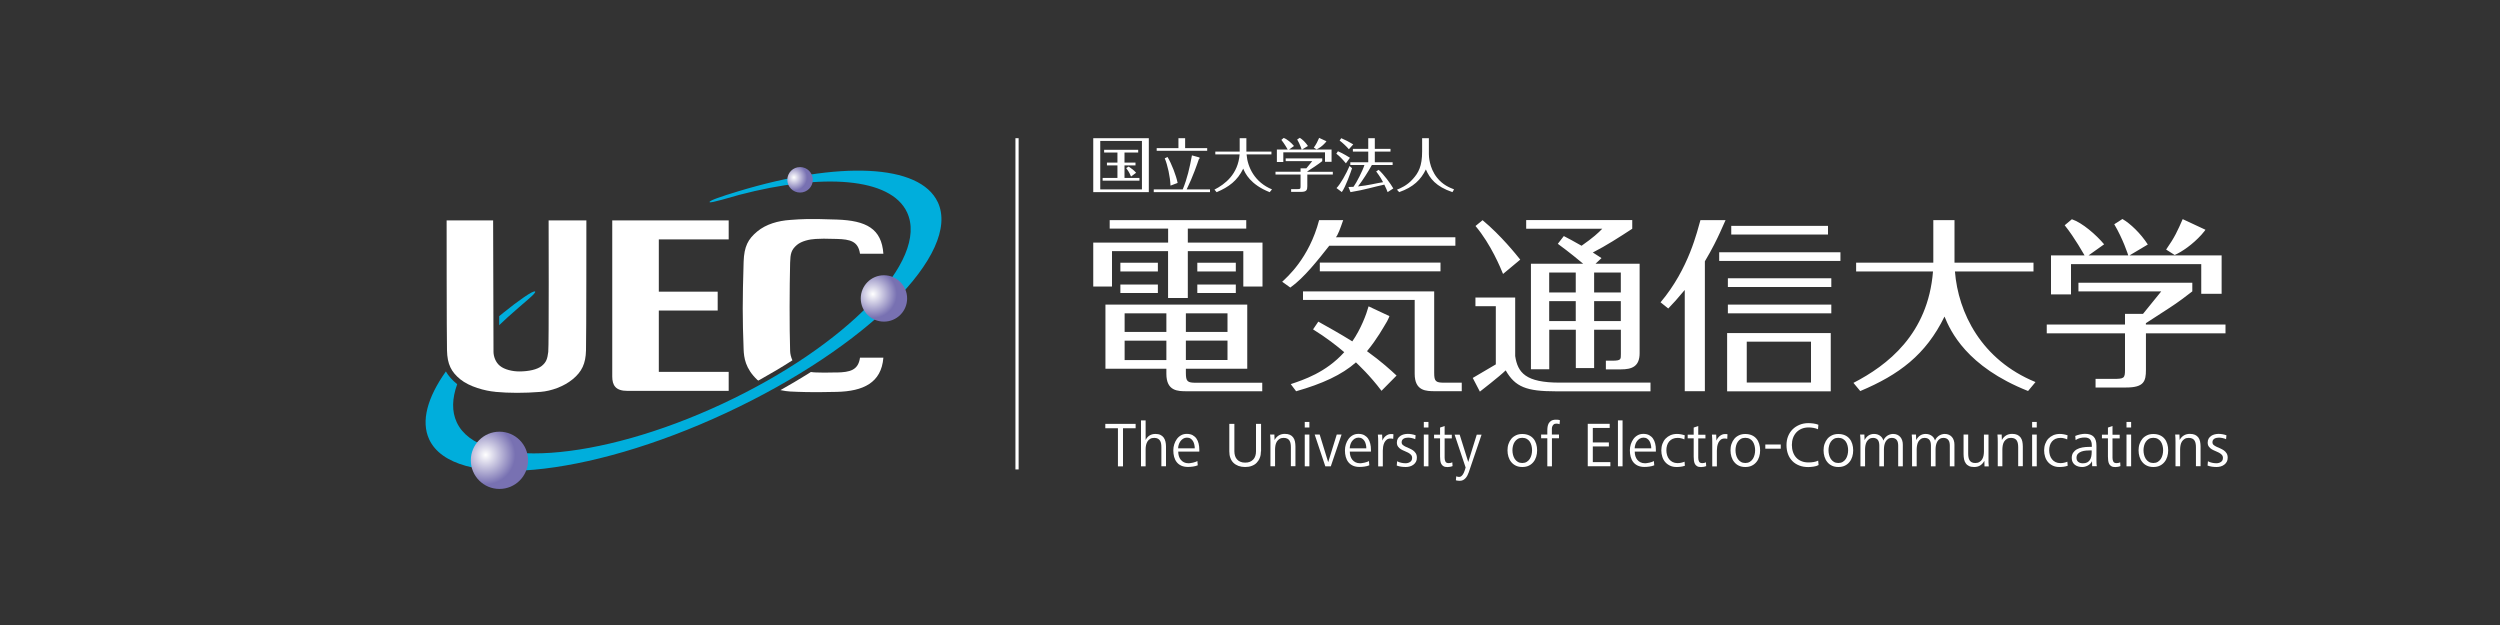
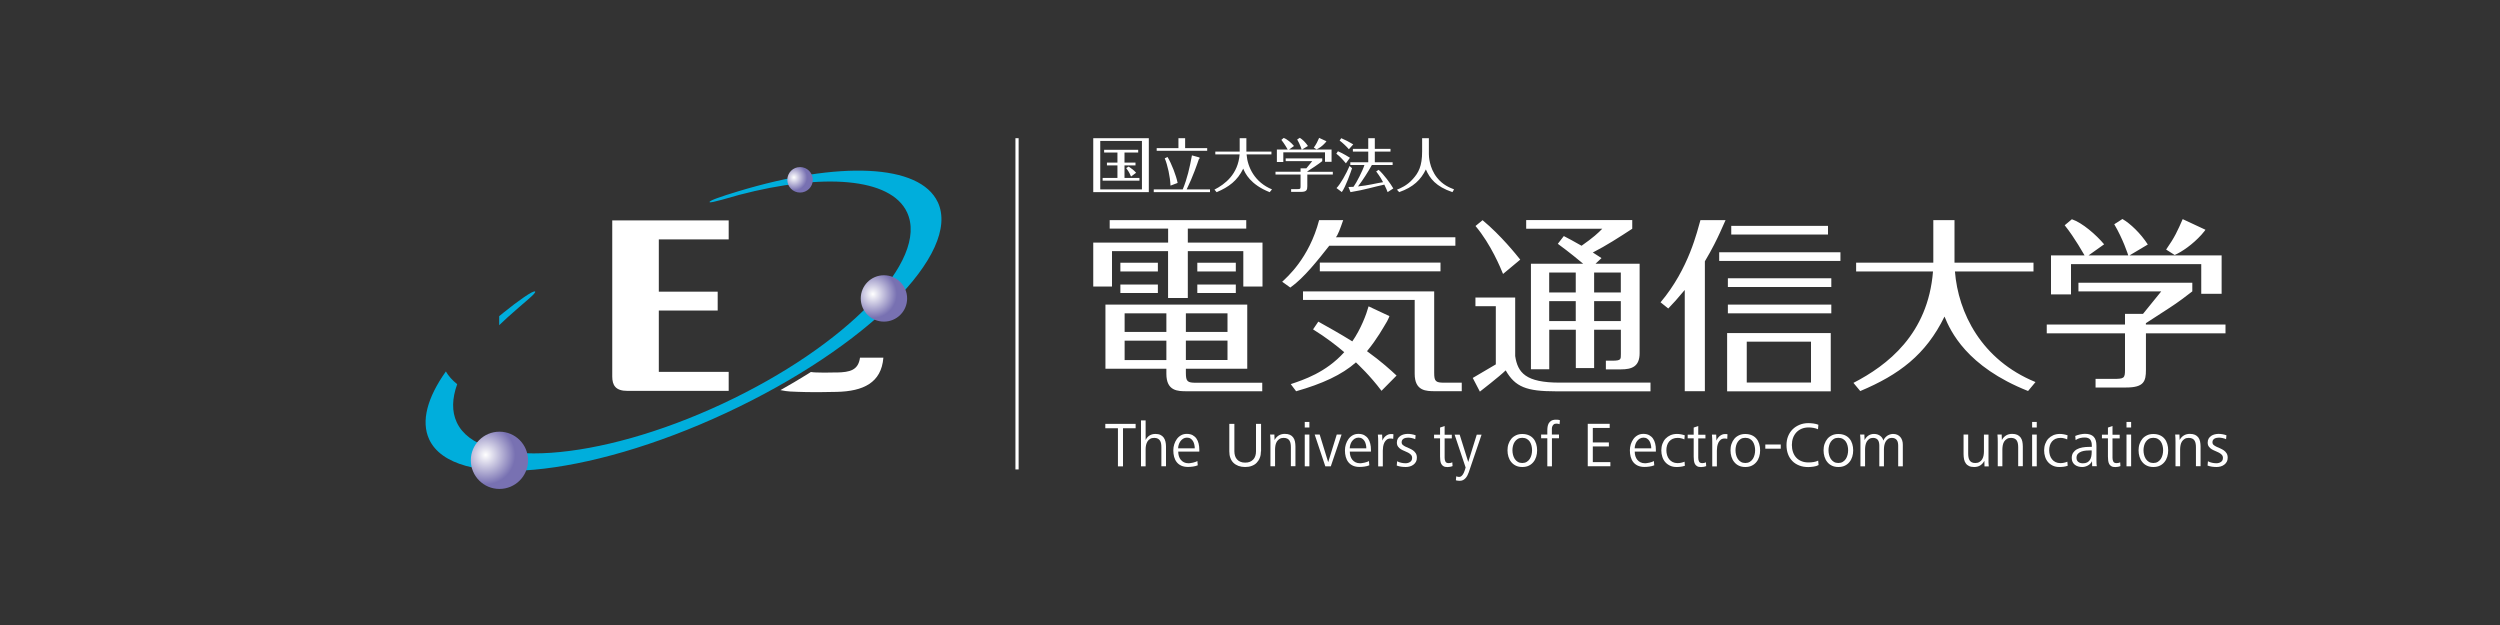
<svg xmlns="http://www.w3.org/2000/svg" xmlns:xlink="http://www.w3.org/1999/xlink" id="_レイヤー_1" data-name="レイヤー_1" viewBox="0 0 400 100">
  <rect x="0" y="0" width="400" height="100" fill="#333333" stroke="none" />
  <defs>
    <style>
      .cls-1 {
        fill: none;
      }

      .cls-2 {
        fill: #00aedc;
      }

      .cls-3 {
        fill: url(#_名称未設定グラデーション_7);
      }

      .cls-4 {
        fill: #fff;
      }

      .cls-5 {
        fill: url(#_名称未設定グラデーション_7-3);
      }

      .cls-6 {
        fill: url(#_名称未設定グラデーション_7-2);
      }
    </style>
    <radialGradient id="_名称未設定グラデーション_7" data-name="名称未設定グラデーション 7" cx="77.71" cy="72.78" fx="77.71" fy="72.78" r="4.74" gradientUnits="userSpaceOnUse">
      <stop offset="0" stop-color="#fff" />
      <stop offset="1" stop-color="#7871b2" />
    </radialGradient>
    <radialGradient id="_名称未設定グラデーション_7-2" data-name="名称未設定グラデーション 7" cx="139.66" cy="47.05" fx="139.66" fy="47.05" r="3.84" xlink:href="#_名称未設定グラデーション_7" />
    <radialGradient id="_名称未設定グラデーション_7-3" data-name="名称未設定グラデーション 7" cx="127.03" cy="28.39" fx="127.03" fy="28.39" r="2.11" xlink:href="#_名称未設定グラデーション_7" />
  </defs>
  <rect class="cls-1" width="400" height="100" />
  <g>
    <g>
-       <path class="cls-4" d="M79.26,62.69c-1.64-.14-4.15-.81-5.61-2-1.46-1.19-2.08-2.42-2.13-4.62-.06-2.31-.06-20.81-.06-20.81h7.44s.05,20.36.06,21.05c.01.68.3,1.64,1.03,2.23.73.6,2.03.89,3.07.89,1.54,0,2.9-.3,3.63-.89.73-.6.89-1.14,1.03-2.23.12-.98.06-21.05.06-21.05h6.04s0,18.47-.06,20.81c-.05,2.12-.67,3.41-2.13,4.61-1.44,1.18-3.44,1.88-5.13,2.02-2.68.21-5,.2-7.24,0Z" />
      <path class="cls-4" d="M97.96,60.24v-24.98h18.63v3.04h-11.18v8.37h9.42v3.01h-9.42v9.82h11.18v3.04h-16.21c-1.88,0-2.42-.88-2.42-2.3Z" />
      <g>
-         <path class="cls-4" d="M121.31,60.9l.3-.16c1.76-.98,3.5-2.01,5.16-3.08h.02c-.23-.5-.36-1.04-.37-1.5-.12-3.72-.1-10.13,0-14.14.04-1.43.18-2.06,1.1-2.84.72-.6,1.97-.9,3-.95,1.04-.05,1.26-.06,3.38,0,2.11.06,3.41.36,3.7,2.37h3.74c-.28-4.03-2.76-5.31-7.44-5.47-4.67-.16-5.5-.08-7.48.06-1.9.13-3.85.66-5.28,1.86-1.44,1.2-2.08,2.36-2.16,4.84-.19,6.21-.19,9.09,0,14.02.05,1.29.26,3.05,2.19,4.87.04.04.1.07.15.11Z" />
        <path class="cls-4" d="M133.89,59.59c-2.08.04-2.2.04-3.38,0-.25,0-.51-.04-.77-.07l-.6.38c-1.37.85-2.81,1.7-4.27,2.52.62.13,1.18.2,1.55.22,1.51.07,3.19.16,7.48.06,4.2-.1,7.12-1.44,7.44-5.47h-3.74c-.28,2.01-1.61,2.32-3.7,2.37Z" />
      </g>
    </g>
    <g>
      <path class="cls-2" d="M79.88,52.02c.4-.39.82-.78,1.25-1.17,2.74-2.49,4.71-3.93,4.49-4.2-.23-.28-2.75,1.5-5.08,3.39-.23.18-.45.37-.67.55,0,.51,0,.99,0,1.44Z" />
      <path class="cls-2" d="M150.05,32.36c-2.89-6.19-15.88-6.61-31.9-1.76-2.89.87-4.71,1.51-4.62,1.74.09.23,3.55-.84,4.78-1.17,13.31-3.49,24.22-2.77,26.82,2.81,3.57,7.65-9.67,21.36-29.57,30.64-19.9,9.28-38.92,10.6-42.48,2.95-.82-1.75-.75-3.83.07-6.1-.79-.64-1.38-1.29-1.81-2.04-2.95,4.16-4.02,7.96-2.67,10.87,3.79,8.13,25.08,6.23,47.55-4.25,22.47-10.48,37.62-25.57,33.83-33.7Z" />
    </g>
    <g>
      <path class="cls-3" d="M84.49,73.65c0,2.53-2.05,4.58-4.58,4.58s-4.58-2.05-4.58-4.58,2.05-4.58,4.58-4.58,4.58,2.05,4.58,4.58Z" />
      <path class="cls-6" d="M145.14,47.75c0,2.05-1.66,3.71-3.71,3.71s-3.71-1.66-3.71-3.71,1.66-3.71,3.71-3.71,3.71,1.66,3.71,3.71Z" />
      <path class="cls-5" d="M130.05,28.77c0,1.13-.91,2.04-2.04,2.04s-2.04-.91-2.04-2.04.91-2.04,2.04-2.04,2.04.91,2.04,2.04Z" />
    </g>
  </g>
  <rect class="cls-4" x="162.47" y="22.11" width=".51" height="53" />
  <g>
    <path class="cls-4" d="M352.88,36.75s-.2.32-.66.82c-1.39,1.53-3.06,2.69-4.27,3.23l-1.37-.87c1.41-2.02,1.84-3.03,2.65-4.87l3.64,1.7M340.52,40.86c-.05-.16-.84-2.62-2.24-4.98l1.31-.84c1.27.73,2.91,2.3,4.06,4.08l-2.92,1.74h14.73v6.15h-3.26v-4.75h-20.84v4.84h-3.2v-6.24h5.37c-.14-.19-1.49-2.71-3.18-4.82l1.15-.96c1.66.55,3.89,2.49,5.16,4.01l-2.49,1.77h6.34ZM356.08,51.93v1.4h-12.73v5.84c0,1.83-.31,2.83-3.16,2.83h-4.9v-1.38h2.85c1.68,0,1.86-.08,1.86-1.42v-5.87h-12.52v-1.4h12.52v-1.71h2.88l2.92-3.6h-13.25v-1.38h18.22v1.38c-.66.53-2.38,1.83-3.7,2.67-1.23.81-3.47,2.24-3.73,2.42v.21h12.73ZM312.72,35.22v6.81h12.64v1.4h-12.57c.52,6.61,4.22,14.15,12.89,17.7l-1.19,1.43c-9.86-3.91-12.42-9.61-13.37-11.91-2.99,6.12-7.28,9.31-13.48,11.92l-1.09-1.31c5.4-2.79,11.93-7.76,12.73-17.83h-12.3v-1.4h12.35v-6.81h3.39ZM208.48,46.63v1.36h17.9l-.03.03v11.79c0,2.78,1.86,2.78,3.28,2.78h4.25v-1.36h-2.83c-1.33,0-1.58-.22-1.58-1.55v-13.06s-21,0-21,0ZM289.76,61.21v-6.54h-10.28v6.54h10.28ZM292.48,36.14v1.39h-15.48v-1.39h15.48ZM293.01,48.74v1.39h-16.55v-1.39h16.55ZM293.01,44.52v1.4h-16.55v-1.4h16.55ZM279.49,62.61h-3.15v-9.32h16.58v9.32h-13.43ZM294.47,40.36v1.39h-19.4v-1.39h19.4ZM272.77,62.59h-3.21v-16.2c-1.15,1.39-1.89,2.2-2.64,2.97l-1.23-.99c4.57-5.42,5.88-11.48,6.38-13.15h4.02s-.71,1.59-.9,2.01c-.47,1.02-1.18,2.51-2.41,4.58v20.78ZM255.06,48.18v3.19h4.27v-3.19h-4.27ZM255.06,43.6v3.19h4.27v-3.19h-4.27ZM252.12,51.37v-3.19h-4.25v3.19h4.25ZM252.12,46.79v-3.19h-4.25v3.19h4.25ZM255.06,58.89h-2.93v-6.13h-4.25v6.32h-2.93v-16.88h8.36c-.32-.28-2.33-1.94-4.06-3.19l.96-1.24c.71.37,1.54.8,2.84,1.55,1.86-1.3,2.69-2.07,3.31-2.72h-12.17v-1.39h16.97v1.39c-2.04,1.33-4.14,2.69-6.31,3.8.99.62,1.09.71,1.39.9l-.96.9h7.06v14.3c0,2.17-1.27,2.6-3,2.6h-2.4v-1.39c.46,0,.87,0,1.17,0,1.25-.03,1.23-.21,1.23-1.08v-3.87h-4.28v6.13ZM240.49,43.84c-.38-.93-1.93-4.74-4.41-7.68l1.13-.93c2.96,2.45,5.41,5.54,6.03,6.31l-2.75,2.29ZM242.43,47.59v9.38c.4,2.66,1.68,4.26,7.14,4.25h14.51v1.39h-15.18c-4.65,0-6.47-.69-7.99-3.35-.94.93-4.13,3.4-4.13,3.4l-1.14-2.19,3.69-2.17v-9.31h-3.26v-1.39h6.35ZM230.48,43.41v-1.39h-19.31v1.39h19.31ZM218.97,49.02c-.35,1.28-1.23,3.62-2.6,5.6-2.04-1.27-3.78-2.23-5.44-3.16l-.84,1.24c2.14,1.33,3.84,2.66,4.99,3.65-2.96,3.28-6.55,4.43-8.56,5.11l.86,1.14c4.21-1.2,7.33-2.64,9.57-4.62.4.4,2.2,2.04,4.09,4.55l2.41-2.44c-.9-.84-2.41-2.23-4.73-3.9,1.66-2.01,2.61-3.79,3.22-4.79.25-.45.37-.82.37-.82l-3.32-1.56ZM213.75,37.96c.56-.83.01-.03.28-.47.24-.39.88-2.27.88-2.27h-3.85c-1.61,6.14-5.2,9.18-5.91,9.86l1.3.93c2.24-1.58,4.53-4.55,6.23-6.69h20.18v-1.36h-19.12ZM197.73,45.52v1.36h-6.16v-1.36h6.16ZM197.73,42.04v1.39h-6.16v-1.39h6.16ZM189.74,54.5v3.1h6.66v-3.1h-6.66ZM189.74,50.13v2.98h6.66v-2.98h-6.66ZM186.62,57.61v-3.1h-6.68v3.1h6.68ZM186.62,53.11v-2.98h-6.68v2.98h6.68ZM185.26,45.52v1.36h-6v-1.36h6ZM185.26,42.04v1.39h-6v-1.39h6ZM201.96,62.6h-12.06c-1.42,0-3.28,0-3.28-2.78v-.82h-9.75v-10.26h22.69v10.26h-9.82v.69c0,1.33.25,1.55,1.58,1.55h10.64v1.36ZM190.05,38.82h11.95v7.02h-3.07v-5.66h-8.88v7.5h-3.16v-7.5h-8.97v5.66h-3v-7.02h11.98v-2.24h-9.35v-1.36h21.85v1.36h-9.35v2.24Z" />
    <path class="cls-4" d="M212.23,22.61s-.08.1-.21.26c-.44.49-.98.87-1.37,1.03l-.44-.28c.45-.65.59-.97.85-1.56l1.17.54M208.27,23.92s-.27-.84-.72-1.6l.42-.27c.41.24.93.74,1.3,1.31l-.94.56h4.72v1.97h-1.05v-1.52h-6.67v1.55h-1.03v-2h1.73c-.04-.06-.48-.87-1.01-1.54l.37-.31c.54.18,1.25.8,1.65,1.29l-.8.57h2.04ZM213.25,27.47v.45h-4.08v1.87c0,.59-.1.91-1.01.91h-1.58v-.44h.92c.53,0,.59-.03.59-.45v-1.88h-4.01v-.45h4.01v-.55h.93l.94-1.15h-4.25v-.44h5.85v.44c-.22.17-.77.59-1.19.86-.39.26-1.11.71-1.19.78v.07h4.08ZM199.42,22.11v2.15h4.01v.44h-3.98c.16,2.09,1.33,4.48,4.07,5.6l-.37.45c-3.13-1.24-3.93-3.04-4.23-3.77-.94,1.93-2.3,2.94-4.26,3.77l-.35-.41c1.71-.88,3.77-2.46,4.03-5.64h-3.89v-.44h3.9v-2.15h1.07ZM228.62,22.11v2.57c0,.25.04,2.16,1.3,3.74.93,1.17,2,1.59,2.73,1.88l-.26.44c-2.66-.9-3.62-2.19-4.25-3.63-.8,1.64-1.99,2.83-4.27,3.63l-.36-.39c.56-.23,1.62-.66,2.54-1.7.91-1.01,1.49-2.05,1.49-4.42v-2.12h1.08ZM219.97,22.11v1.71h2.51v.44h-2.51v1.7h2.85v.44h-3.32c-.62,1.12-1.44,2.41-2.22,3.43,1.7-.17,2.82-.5,4.01-.68-.11-.23-.47-.89-1.1-1.72l.39-.26c.85.75,1.92,2.23,2.35,2.98l-.91.59c-.11-.3-.25-.64-.53-1.2-1.5.31-3.2.85-5.41,1.2l-.33-.82c.41,0,.25,0,.81-.03.48-.65,1.46-2.56,1.75-3.49h-2.26v-.44h2.87v-1.7h-2.46v-.44h2.46v-1.71h1.05ZM215.82,23.88c-.34-.41-1.06-1.09-1.48-1.39l.26-.38c.77.33,1.14.54,1.92.99l-.7.78ZM216.33,26.91c-.2.62-1.03,2.99-1.64,3.82l-.85-.64c.6-.58,1.57-2.31,2.09-3.54l.39.36ZM215.35,26.14c-.63-.75-.97-1.1-1.54-1.55l.26-.39c.82.33,1.86,1.01,1.92,1.04l-.65.9ZM186.81,25.13c.65,1.07,1.38,2.97,1.61,4.14l-1.14.43c-.05-1.4-.47-3.31-.92-4.37l.45-.21ZM189.62,22.11v1.59h3.53v.43h-8.08v-.43h3.48v-1.59h1.07ZM193.6,30.3v.44h-9v-.44h4.64c.72-1.75,1.1-3.44,1.47-5.44l1.12.31c.1.03.12.07.12.11,0,.07-.04.11-.13.18-.27.79-.92,2.72-1.95,4.84h3.73ZM180.96,28.24c-.1-.23-.23-.62-.77-1.35l.4-.24c.56.38.79.56,1.19.99l-.82.61ZM182.11,23.97v.44h-2.19v1.61h1.76v.44h-1.76v2.01h2.39v.44h-5.89v-.44h2.37v-2.01h-1.68v-.44h1.68v-1.61h-2.13v-.44h5.44ZM182.71,30.3v-7.75h-6.67v7.75h6.67ZM183.81,22.11v8.63h-8.89v-8.63h8.89Z" />
    <g>
      <path class="cls-4" d="M179.68,68.52v6.1h-.81v-6.1h-2.02v-.7h4.85v.7h-2.03Z" />
      <path class="cls-4" d="M185.82,74.61v-3.02c0-.2-.01-.4-.04-.58-.03-.18-.08-.34-.16-.48-.08-.14-.2-.25-.35-.34-.15-.08-.35-.13-.59-.13-.26,0-.49.05-.66.16-.18.11-.32.24-.42.41-.11.17-.18.36-.23.58-.05.22-.07.44-.07.66v2.74h-.74v-7.35h.74v3.13c.33-.64.85-.96,1.57-.96.31,0,.58.05.79.15.21.1.39.24.52.42.13.18.23.39.29.64.06.25.09.52.09.81v3.15h-.73Z" />
      <path class="cls-4" d="M188.52,72.28c0,.24.03.48.1.7.07.22.17.42.31.59.14.17.31.3.51.4s.44.15.7.15c.11,0,.23,0,.36-.03.13-.02.26-.04.39-.07s.25-.07.37-.11c.12-.04.23-.09.32-.15l.06.69c-.24.1-.49.16-.77.2-.28.04-.54.06-.8.06-.41,0-.76-.07-1.06-.2-.3-.14-.54-.32-.73-.56-.19-.24-.33-.52-.42-.85-.09-.33-.13-.68-.13-1.06,0-.33.05-.64.15-.96.1-.31.24-.59.42-.84.18-.25.41-.45.68-.6.27-.15.57-.22.91-.22.36,0,.67.07.92.2.25.14.46.32.62.55.16.23.28.51.35.81.07.31.11.63.11.97v.31h-3.39ZM191.16,71.73c0-.2-.02-.4-.07-.6-.04-.2-.11-.38-.21-.55-.1-.16-.22-.3-.38-.4-.16-.11-.36-.16-.59-.16s-.43.06-.61.17c-.17.11-.32.25-.44.42-.12.17-.21.36-.27.56-.06.2-.09.39-.09.56h2.64Z" />
      <path class="cls-4" d="M201.75,72.21c0,.39-.06.74-.18,1.04-.12.31-.29.57-.51.8s-.49.39-.8.5c-.31.12-.66.17-1.05.17s-.74-.06-1.05-.17c-.31-.12-.58-.28-.8-.49-.22-.21-.39-.48-.5-.79-.12-.31-.17-.66-.17-1.05v-4.4h.81v4.39c0,.27.04.52.11.74s.18.42.33.57c.14.16.32.28.54.37.21.09.46.13.75.13s.54-.04.75-.13c.21-.09.39-.21.54-.37.15-.16.26-.35.33-.57.08-.22.11-.47.11-.74v-4.39h.81v4.39Z" />
      <path class="cls-4" d="M206.54,74.61v-3.01c0-.2-.01-.4-.04-.58-.03-.18-.08-.35-.16-.49-.08-.14-.2-.26-.35-.34-.15-.08-.35-.13-.59-.13-.26,0-.49.05-.66.16-.18.11-.32.24-.43.41-.11.17-.18.36-.23.58-.04.22-.07.44-.07.66v2.73h-.74v-3.88c0-.2,0-.4-.01-.6,0-.2-.02-.4-.04-.6h.68l.03.88c.36-.65.91-.98,1.64-.98.33,0,.6.05.82.15.22.1.39.24.52.42.13.18.23.39.28.64.05.25.08.52.08.81v3.15h-.73Z" />
      <path class="cls-4" d="M208.76,68.4v-.89h.74v.89h-.74ZM208.76,74.61v-5.08h.74v5.08h-.74Z" />
      <path class="cls-4" d="M212.93,74.61h-.88l-1.7-5.08h.8l1.36,4.42,1.37-4.42h.77l-1.72,5.08Z" />
      <path class="cls-4" d="M215.97,72.28c0,.24.03.48.1.7.07.22.17.42.31.59.14.17.31.3.51.4.2.1.44.15.7.15.11,0,.23,0,.36-.03.13-.02.26-.04.39-.07.13-.03.25-.07.37-.11.12-.04.23-.09.32-.15l.06.69c-.24.1-.49.16-.77.2-.27.04-.54.06-.8.06-.41,0-.76-.07-1.05-.2-.3-.14-.54-.32-.73-.56-.19-.24-.33-.52-.42-.85-.09-.33-.13-.68-.13-1.06,0-.33.05-.64.15-.96.1-.31.24-.59.42-.84.18-.25.41-.45.68-.6.27-.15.57-.22.91-.22.36,0,.67.07.92.2.25.14.46.32.62.55.16.23.28.51.35.81.08.31.11.63.11.97v.31h-3.39ZM218.61,71.73c0-.2-.02-.4-.07-.6-.04-.2-.11-.38-.21-.55-.1-.16-.22-.3-.38-.4-.16-.11-.36-.16-.59-.16s-.43.06-.61.17c-.17.11-.32.25-.44.42-.12.17-.21.36-.26.56-.06.2-.09.39-.09.56h2.64Z" />
      <path class="cls-4" d="M222.91,70.22c-.14-.04-.27-.06-.41-.06-.26,0-.47.06-.63.19-.16.13-.29.29-.38.48s-.15.4-.19.63c-.03.23-.05.44-.05.64v2.52h-.74v-3.88c0-.2,0-.4-.01-.6,0-.2-.02-.4-.04-.6h.68l.04.96c.05-.13.12-.26.2-.38.09-.13.19-.24.31-.34.12-.1.25-.18.39-.24.14-.06.29-.09.45-.09.08,0,.15,0,.21,0,.07,0,.14.01.21.04l-.04.74Z" />
      <path class="cls-4" d="M226.7,73.25c0,.25-.05.46-.15.64-.1.18-.24.34-.4.46-.17.13-.36.22-.57.28-.21.06-.43.09-.66.09-.25,0-.49-.02-.73-.05-.24-.03-.48-.1-.71-.18l.06-.69c.2.11.42.19.65.24.23.05.46.08.69.08.29,0,.53-.07.74-.21.21-.14.32-.35.32-.64,0-.2-.06-.37-.18-.5-.12-.13-.27-.24-.45-.34-.18-.09-.38-.18-.59-.27-.21-.08-.41-.18-.59-.29-.18-.11-.33-.25-.45-.42-.12-.17-.18-.38-.18-.64s.05-.45.15-.63c.1-.17.24-.32.4-.43.17-.11.35-.2.56-.25.21-.05.42-.08.63-.08s.42.02.64.06c.22.04.42.09.62.17l-.06.62c-.16-.08-.35-.13-.56-.18-.21-.04-.4-.07-.58-.07-.12,0-.24.01-.37.04-.12.02-.23.06-.34.12-.1.06-.18.14-.24.23-.06.1-.09.23-.09.38s.06.29.18.39c.12.11.27.2.45.29.18.09.38.17.59.26.21.09.41.2.59.32.18.13.33.28.45.47.12.19.18.42.18.71Z" />
-       <path class="cls-4" d="M227.81,68.4v-.89h.74v.89h-.74ZM227.81,74.61v-5.08h.74v5.08h-.74Z" />
      <path class="cls-4" d="M232.42,74.57c-.13.06-.27.09-.41.12-.14.02-.28.04-.42.04-.26,0-.47-.04-.62-.13-.16-.09-.28-.21-.36-.36-.08-.15-.13-.33-.16-.53-.02-.2-.04-.42-.04-.65v-2.93h-.96v-.58h.96v-1.14l.73-.25v1.4h1.15v.58h-1.15v3.12c0,.22.04.42.13.59.08.17.26.25.53.25.1,0,.2-.01.29-.03.09-.02.18-.06.28-.1l.04.62Z" />
      <path class="cls-4" d="M235.03,75.5c-.07.2-.15.38-.24.56-.09.17-.19.32-.31.45s-.25.23-.4.31c-.15.07-.33.11-.52.11-.13,0-.23,0-.32-.02-.08-.01-.18-.03-.3-.06l.06-.64c.08.03.15.05.22.07.08.02.15.03.23.03.14,0,.27-.04.37-.13.11-.09.2-.2.27-.32.08-.13.14-.25.19-.39.05-.13.09-.24.12-.33l.1-.34-1.76-5.25h.81l1.37,4.37,1.36-4.37h.77l-2.03,5.96Z" />
      <path class="cls-4" d="M245.94,72.05c0,.37-.05.71-.15,1.03-.1.32-.25.61-.45.85-.2.24-.44.44-.74.58-.29.14-.64.21-1.03.21s-.74-.07-1.03-.21-.54-.33-.74-.58c-.2-.24-.35-.53-.45-.85-.1-.32-.15-.67-.15-1.03s.05-.71.16-1.02c.11-.32.26-.59.46-.83.2-.24.45-.42.75-.56.3-.14.63-.2,1-.2.39,0,.74.07,1.04.2.3.13.55.32.74.55.2.23.34.51.44.83s.15.67.15,1.04ZM245.13,72.05c0-.25-.03-.5-.09-.74-.06-.24-.15-.45-.27-.64-.13-.19-.29-.34-.49-.45-.2-.11-.44-.17-.72-.17s-.52.06-.71.17c-.2.12-.36.27-.49.46-.13.19-.22.4-.28.64s-.09.48-.09.72.03.49.09.73c.06.24.15.46.28.66.13.19.29.35.49.47.2.12.44.18.71.18s.51-.06.71-.18c.2-.12.36-.28.49-.47.12-.19.22-.41.28-.66.06-.25.09-.49.09-.73Z" />
      <path class="cls-4" d="M249.52,67.87c-.08-.03-.15-.06-.24-.07-.08-.01-.17-.02-.25-.02-.19,0-.34.04-.44.13-.1.09-.18.19-.22.31-.04.12-.07.23-.07.35,0,.12,0,.21,0,.28v.68h1.14v.59h-1.13v4.49h-.74v-4.49h-.99v-.59h.99v-.65c0-.18.01-.38.04-.58.03-.2.09-.39.18-.56.09-.17.23-.31.41-.42.18-.11.43-.17.74-.17.09,0,.21,0,.33.01s.23.04.32.09l-.06.61Z" />
      <path class="cls-4" d="M254.04,74.61v-6.8h3.51v.66h-2.7v2.32h2.57v.64h-2.57v2.51h2.81v.66h-3.62Z" />
-       <path class="cls-4" d="M258.87,74.61v-7.35h.74v7.35h-.74Z" />
      <path class="cls-4" d="M261.56,72.28c0,.24.03.48.1.7.07.22.17.42.31.59.14.17.31.3.51.4.2.1.44.15.7.15.11,0,.23,0,.36-.03.13-.02.26-.04.39-.07.13-.03.25-.07.37-.11.12-.04.23-.09.32-.15l.06.69c-.24.1-.49.16-.77.2-.27.04-.54.06-.8.06-.41,0-.76-.07-1.05-.2-.3-.14-.54-.32-.73-.56-.19-.24-.33-.52-.42-.85-.09-.33-.13-.68-.13-1.06,0-.33.05-.64.15-.96.1-.31.24-.59.42-.84.18-.25.41-.45.68-.6.27-.15.57-.22.91-.22.36,0,.67.07.92.2.25.14.46.32.62.55.16.23.28.51.35.81.08.31.11.63.11.97v.31h-3.39ZM264.2,71.73c0-.2-.02-.4-.07-.6-.04-.2-.11-.38-.21-.55-.1-.16-.22-.3-.38-.4-.16-.11-.36-.16-.59-.16s-.43.06-.61.17c-.17.11-.32.25-.44.42-.12.17-.21.36-.26.56-.06.2-.09.39-.09.56h2.64Z" />
      <path class="cls-4" d="M269.55,74.53c-.22.07-.44.13-.65.15-.22.03-.44.04-.66.04-.39,0-.73-.07-1.03-.21-.3-.14-.56-.33-.77-.57-.21-.24-.37-.53-.47-.85-.11-.33-.16-.67-.16-1.04s.06-.72.18-1.04c.12-.32.28-.6.5-.83.22-.23.48-.41.79-.55.31-.13.66-.2,1.04-.2.21,0,.42.02.63.06.21.04.41.09.61.16l-.06.66c-.16-.08-.33-.14-.51-.18-.18-.05-.36-.07-.55-.07-.31,0-.57.05-.8.15-.23.1-.42.24-.57.42-.15.18-.27.39-.34.63-.08.25-.11.51-.11.79,0,.27.04.52.11.77.07.25.19.47.34.66.15.19.34.34.56.45.22.11.48.17.77.17.2,0,.39-.02.58-.06.19-.04.37-.1.55-.17l.05.66Z" />
      <path class="cls-4" d="M273,74.57c-.13.06-.27.09-.41.12-.14.02-.28.04-.42.04-.26,0-.47-.04-.62-.13-.16-.09-.28-.21-.36-.36-.08-.15-.13-.33-.16-.53-.02-.2-.04-.42-.04-.65v-2.93h-.96v-.58h.96v-1.14l.73-.25v1.4h1.15v.58h-1.15v3.12c0,.22.04.42.13.59.08.17.26.25.53.25.1,0,.2-.01.29-.03.09-.02.18-.06.28-.1l.04.62Z" />
      <path class="cls-4" d="M276.36,70.22c-.14-.04-.27-.06-.41-.06-.26,0-.47.06-.63.19-.16.13-.29.29-.38.48-.09.19-.15.4-.19.63-.03.23-.05.44-.05.64v2.52h-.74v-3.88c0-.2,0-.4-.01-.6,0-.2-.02-.4-.04-.6h.68l.04.96c.05-.13.12-.26.2-.38.09-.13.19-.24.31-.34.12-.1.25-.18.39-.24.14-.06.29-.09.45-.09.08,0,.15,0,.21,0,.07,0,.14.01.21.04l-.04.74Z" />
      <path class="cls-4" d="M281.62,72.05c0,.37-.05.71-.15,1.03-.1.32-.25.61-.45.85-.2.24-.44.44-.74.58-.29.14-.64.21-1.03.21s-.74-.07-1.03-.21c-.3-.14-.54-.33-.74-.58-.2-.24-.35-.53-.45-.85-.1-.32-.15-.67-.15-1.03s.05-.71.16-1.02c.11-.32.26-.59.46-.83.2-.24.45-.42.75-.56.3-.14.63-.2,1-.2.39,0,.74.07,1.04.2.3.13.55.32.74.55.2.23.34.51.44.83s.15.67.15,1.04ZM280.82,72.05c0-.25-.03-.5-.09-.74-.06-.24-.15-.45-.27-.64-.13-.19-.29-.34-.49-.45-.2-.11-.44-.17-.72-.17s-.52.06-.71.17c-.2.12-.36.27-.49.46-.13.19-.22.4-.28.64-.06.24-.09.48-.09.72s.03.49.09.73c.06.24.15.46.28.66.13.19.29.35.49.47.2.12.44.18.71.18s.51-.06.71-.18c.2-.12.36-.28.49-.47.12-.19.22-.41.28-.66.06-.25.09-.49.09-.73Z" />
      <path class="cls-4" d="M282.45,71.79v-.67h2.47v.67h-2.47Z" />
      <path class="cls-4" d="M290.95,74.42c-.22.12-.49.2-.79.24-.3.04-.58.07-.83.07-.54,0-1.02-.08-1.45-.25-.43-.17-.8-.4-1.1-.71-.3-.31-.54-.67-.7-1.11-.16-.43-.24-.91-.24-1.44s.08-.98.25-1.41c.17-.43.41-.8.72-1.11.31-.31.68-.55,1.11-.73.43-.18.9-.27,1.42-.27.25,0,.52.02.82.06.3.04.56.11.78.2l-.06.72c-.22-.1-.46-.17-.73-.22-.27-.05-.53-.07-.76-.07-.42,0-.8.07-1.13.21-.33.14-.62.34-.85.59-.23.25-.41.55-.53.89-.12.34-.18.71-.18,1.11s.06.79.18,1.14c.12.35.29.64.52.89.23.25.51.44.84.57.33.14.71.2,1.14.2.26,0,.52-.02.78-.06.26-.04.51-.12.75-.23l.06.68Z" />
      <path class="cls-4" d="M296.51,72.05c0,.37-.05.71-.15,1.03-.1.32-.25.61-.45.85-.2.24-.44.44-.74.58-.29.14-.64.21-1.03.21s-.74-.07-1.03-.21c-.3-.14-.54-.33-.74-.58-.2-.24-.35-.53-.45-.85-.1-.32-.15-.67-.15-1.03s.05-.71.16-1.02c.11-.32.26-.59.46-.83.2-.24.45-.42.75-.56.3-.14.63-.2,1-.2.39,0,.74.07,1.04.2.3.13.55.32.74.55.2.23.34.51.44.83.1.32.15.67.15,1.04ZM295.7,72.05c0-.25-.03-.5-.09-.74-.06-.24-.15-.45-.27-.64-.13-.19-.29-.34-.49-.45-.2-.11-.44-.17-.72-.17s-.52.06-.71.17c-.2.12-.36.27-.49.46-.13.19-.22.4-.28.64s-.09.48-.09.72.03.49.09.73c.06.24.15.46.28.66.13.19.29.35.49.47.2.12.44.18.71.18s.51-.06.71-.18c.2-.12.36-.28.49-.47.12-.19.22-.41.28-.66.06-.25.09-.49.09-.73Z" />
      <path class="cls-4" d="M303.71,74.61v-3.32c0-.17-.02-.33-.05-.48-.03-.15-.09-.28-.17-.39-.08-.11-.18-.2-.31-.26-.13-.06-.29-.1-.48-.1-.23,0-.43.05-.59.16-.16.11-.29.24-.39.41-.1.17-.17.36-.22.58-.04.21-.07.43-.07.66v2.74h-.74v-3.32c0-.17-.02-.33-.05-.48-.03-.15-.09-.28-.16-.39-.08-.11-.18-.2-.31-.26-.13-.06-.29-.1-.48-.1-.23,0-.43.05-.59.16-.16.11-.3.24-.4.41-.1.17-.18.36-.22.58-.04.21-.07.43-.07.66v2.74h-.74v-3.88c0-.2,0-.4-.01-.6,0-.2-.02-.4-.04-.6h.68l.03.88c.34-.65.85-.98,1.52-.98.21,0,.4.03.57.09.17.06.31.14.44.24.13.1.23.21.31.34.08.13.13.26.17.39.06-.16.14-.3.25-.43.11-.13.23-.24.37-.34.14-.09.29-.16.44-.21.16-.05.32-.08.48-.08.26,0,.49.04.68.13.2.09.36.21.49.36.13.15.23.33.3.55.07.21.1.44.1.68v3.46h-.74Z" />
-       <path class="cls-4" d="M311.97,74.61v-3.32c0-.17-.02-.33-.05-.48-.03-.15-.09-.28-.17-.39-.08-.11-.18-.2-.31-.26-.13-.06-.29-.1-.48-.1-.23,0-.43.05-.59.16-.16.11-.29.24-.39.41-.1.17-.17.36-.22.58-.04.21-.07.43-.07.66v2.74h-.74v-3.32c0-.17-.02-.33-.05-.48-.03-.15-.09-.28-.16-.39-.08-.11-.18-.2-.31-.26-.13-.06-.29-.1-.48-.1-.23,0-.43.05-.59.16-.16.11-.3.24-.4.41-.1.17-.18.36-.22.58-.04.21-.07.43-.07.66v2.74h-.74v-3.88c0-.2,0-.4-.01-.6,0-.2-.02-.4-.04-.6h.68l.03.88c.34-.65.85-.98,1.52-.98.21,0,.4.03.57.09.17.06.31.14.44.24s.23.21.31.34c.08.13.13.26.17.39.06-.16.14-.3.25-.43.11-.13.23-.24.37-.34.14-.09.29-.16.44-.21.16-.05.32-.08.48-.08.26,0,.49.04.68.13.2.09.36.21.49.36.13.15.23.33.3.55.07.21.1.44.1.68v3.46h-.74Z" />
      <path class="cls-4" d="M317.52,74.61l-.02-.88c-.18.33-.4.57-.67.74-.27.17-.6.25-.97.25-.33,0-.6-.05-.81-.15s-.39-.24-.52-.43c-.13-.18-.23-.4-.28-.65-.05-.25-.08-.52-.08-.82v-3.14h.74v3.01c0,.2.01.4.04.58.03.18.08.35.16.49.08.14.19.26.34.34.15.09.34.13.59.13.26,0,.49-.05.66-.16.18-.1.32-.24.43-.41.11-.17.18-.36.23-.58.04-.22.07-.44.07-.66v-2.73h.73v3.88c0,.2,0,.4,0,.6,0,.2.02.4.04.6h-.68Z" />
      <path class="cls-4" d="M322.91,74.61v-3.01c0-.2-.01-.4-.04-.58-.03-.18-.08-.35-.16-.49-.08-.14-.2-.26-.35-.34-.15-.08-.35-.13-.59-.13-.27,0-.49.05-.66.16-.18.11-.32.24-.43.41-.11.17-.19.36-.23.58-.04.22-.07.44-.07.66v2.73h-.74v-3.88c0-.2,0-.4-.01-.6,0-.2-.02-.4-.04-.6h.68l.03.88c.36-.65.91-.98,1.64-.98.33,0,.6.05.82.15.22.1.39.24.53.42.13.18.23.39.28.64.05.25.08.52.08.81v3.15h-.73Z" />
      <path class="cls-4" d="M325.14,68.4v-.89h.74v.89h-.74ZM325.14,74.61v-5.08h.74v5.08h-.74Z" />
      <path class="cls-4" d="M330.8,74.53c-.22.07-.44.13-.65.15-.22.03-.44.04-.66.04-.39,0-.73-.07-1.03-.21-.3-.14-.56-.33-.77-.57-.21-.24-.37-.53-.47-.85-.11-.33-.16-.67-.16-1.04s.06-.72.18-1.04c.12-.32.28-.6.5-.83.22-.23.48-.41.79-.55.31-.13.66-.2,1.04-.2.21,0,.42.02.63.06.21.04.41.09.61.16l-.06.66c-.16-.08-.33-.14-.51-.18-.18-.05-.36-.07-.55-.07-.31,0-.57.05-.8.15-.23.1-.42.24-.57.42-.15.18-.27.39-.34.63-.08.25-.11.51-.11.79,0,.27.04.52.11.77.07.25.19.47.34.66.15.19.33.34.56.45.22.11.48.17.77.17.2,0,.39-.02.58-.06.19-.04.37-.1.55-.17l.05.66Z" />
      <path class="cls-4" d="M334.75,74.61l-.03-.82c-.14.3-.36.53-.66.69-.3.16-.6.24-.92.24-.22,0-.44-.03-.64-.09-.2-.06-.38-.15-.53-.27-.15-.12-.27-.27-.36-.45-.09-.18-.13-.39-.13-.64,0-.33.07-.6.22-.83.15-.22.35-.41.6-.55.25-.14.55-.24.89-.3.34-.06.71-.09,1.1-.09h.4v-.24c0-.39-.09-.69-.25-.92-.17-.22-.47-.34-.89-.34-.26,0-.51.03-.75.09-.25.06-.48.17-.7.32l-.06-.66c.22-.1.47-.17.76-.24.29-.06.55-.1.79-.1.64,0,1.11.16,1.4.47.3.31.44.79.44,1.43v2.2c0,.19,0,.37.01.55,0,.18.02.35.05.53h-.72ZM334.68,72.06h-.14c-.22,0-.47.01-.74.03-.27.02-.52.07-.75.15-.23.08-.42.2-.58.36-.15.16-.23.38-.23.66,0,.15.03.28.08.39.05.11.13.2.22.27.1.07.2.12.33.16.13.03.26.05.39.05.27,0,.5-.05.68-.14.18-.1.32-.22.43-.38.11-.16.18-.35.23-.56.04-.21.07-.44.07-.67v-.31Z" />
      <path class="cls-4" d="M339.28,74.57c-.13.06-.27.09-.41.12-.14.02-.28.04-.42.04-.26,0-.47-.04-.62-.13-.16-.09-.28-.21-.36-.36-.08-.15-.13-.33-.16-.53-.02-.2-.04-.42-.04-.65v-2.93h-.96v-.58h.96v-1.14l.73-.25v1.4h1.15v.58h-1.15v3.12c0,.22.04.42.13.59.08.17.26.25.53.25.1,0,.2-.01.29-.03.09-.02.18-.06.28-.1l.04.62Z" />
      <path class="cls-4" d="M340.24,68.4v-.89h.74v.89h-.74ZM340.24,74.61v-5.08h.74v5.08h-.74Z" />
      <path class="cls-4" d="M346.91,72.05c0,.37-.05.71-.15,1.03-.1.32-.25.61-.45.85-.2.24-.44.44-.74.58-.29.14-.64.21-1.03.21s-.74-.07-1.03-.21c-.3-.14-.54-.33-.74-.58-.2-.24-.35-.53-.45-.85-.1-.32-.15-.67-.15-1.03s.05-.71.16-1.02c.11-.32.26-.59.46-.83.2-.24.45-.42.75-.56.3-.14.63-.2,1-.2.39,0,.74.07,1.04.2s.55.32.74.55c.2.23.34.51.44.83.1.32.15.67.15,1.04ZM346.1,72.05c0-.25-.03-.5-.09-.74-.06-.24-.15-.45-.27-.64-.13-.19-.29-.34-.49-.45-.2-.11-.44-.17-.72-.17s-.52.06-.71.17c-.2.12-.36.27-.49.46-.13.19-.22.4-.28.64-.06.24-.09.48-.09.72s.03.49.09.73c.06.24.15.46.28.66.13.19.29.35.49.47.2.12.44.18.71.18s.51-.06.71-.18c.2-.12.36-.28.49-.47.12-.19.22-.41.28-.66.06-.25.09-.49.09-.73Z" />
      <path class="cls-4" d="M351.35,74.61v-3.01c0-.2-.01-.4-.04-.58-.03-.18-.08-.35-.16-.49-.08-.14-.2-.26-.35-.34-.15-.08-.35-.13-.59-.13-.27,0-.49.05-.66.16-.18.11-.32.24-.43.41-.11.17-.19.36-.23.58-.04.22-.07.44-.07.66v2.73h-.74v-3.88c0-.2,0-.4-.01-.6,0-.2-.02-.4-.04-.6h.68l.03.88c.36-.65.91-.98,1.64-.98.33,0,.6.05.82.15.22.1.39.24.53.42.13.18.23.39.28.64.05.25.08.52.08.81v3.15h-.73Z" />
      <path class="cls-4" d="M356.43,73.25c0,.25-.05.46-.15.64-.1.18-.24.34-.4.46-.17.13-.36.22-.57.28-.21.06-.43.09-.66.09-.25,0-.49-.02-.73-.05-.24-.03-.48-.1-.71-.18l.06-.69c.2.11.42.19.65.24.23.05.46.08.69.08.29,0,.53-.07.74-.21.21-.14.32-.35.32-.64,0-.2-.06-.37-.18-.5-.12-.13-.27-.24-.45-.34-.18-.09-.38-.18-.59-.27-.21-.08-.41-.18-.59-.29-.18-.11-.33-.25-.45-.42-.12-.17-.18-.38-.18-.64s.05-.45.15-.63c.1-.17.24-.32.4-.43.17-.11.35-.2.56-.25.21-.05.42-.08.63-.08s.42.02.64.06c.22.04.42.09.62.17l-.06.62c-.16-.08-.35-.13-.56-.18-.21-.04-.4-.07-.58-.07-.12,0-.24.01-.37.04-.12.02-.23.06-.34.12-.1.06-.18.14-.24.23s-.09.23-.09.38.06.29.18.39c.12.11.27.2.45.29.18.09.38.17.59.26.21.09.41.2.59.32.18.13.33.28.45.47.12.19.18.42.18.71Z" />
    </g>
  </g>
</svg>